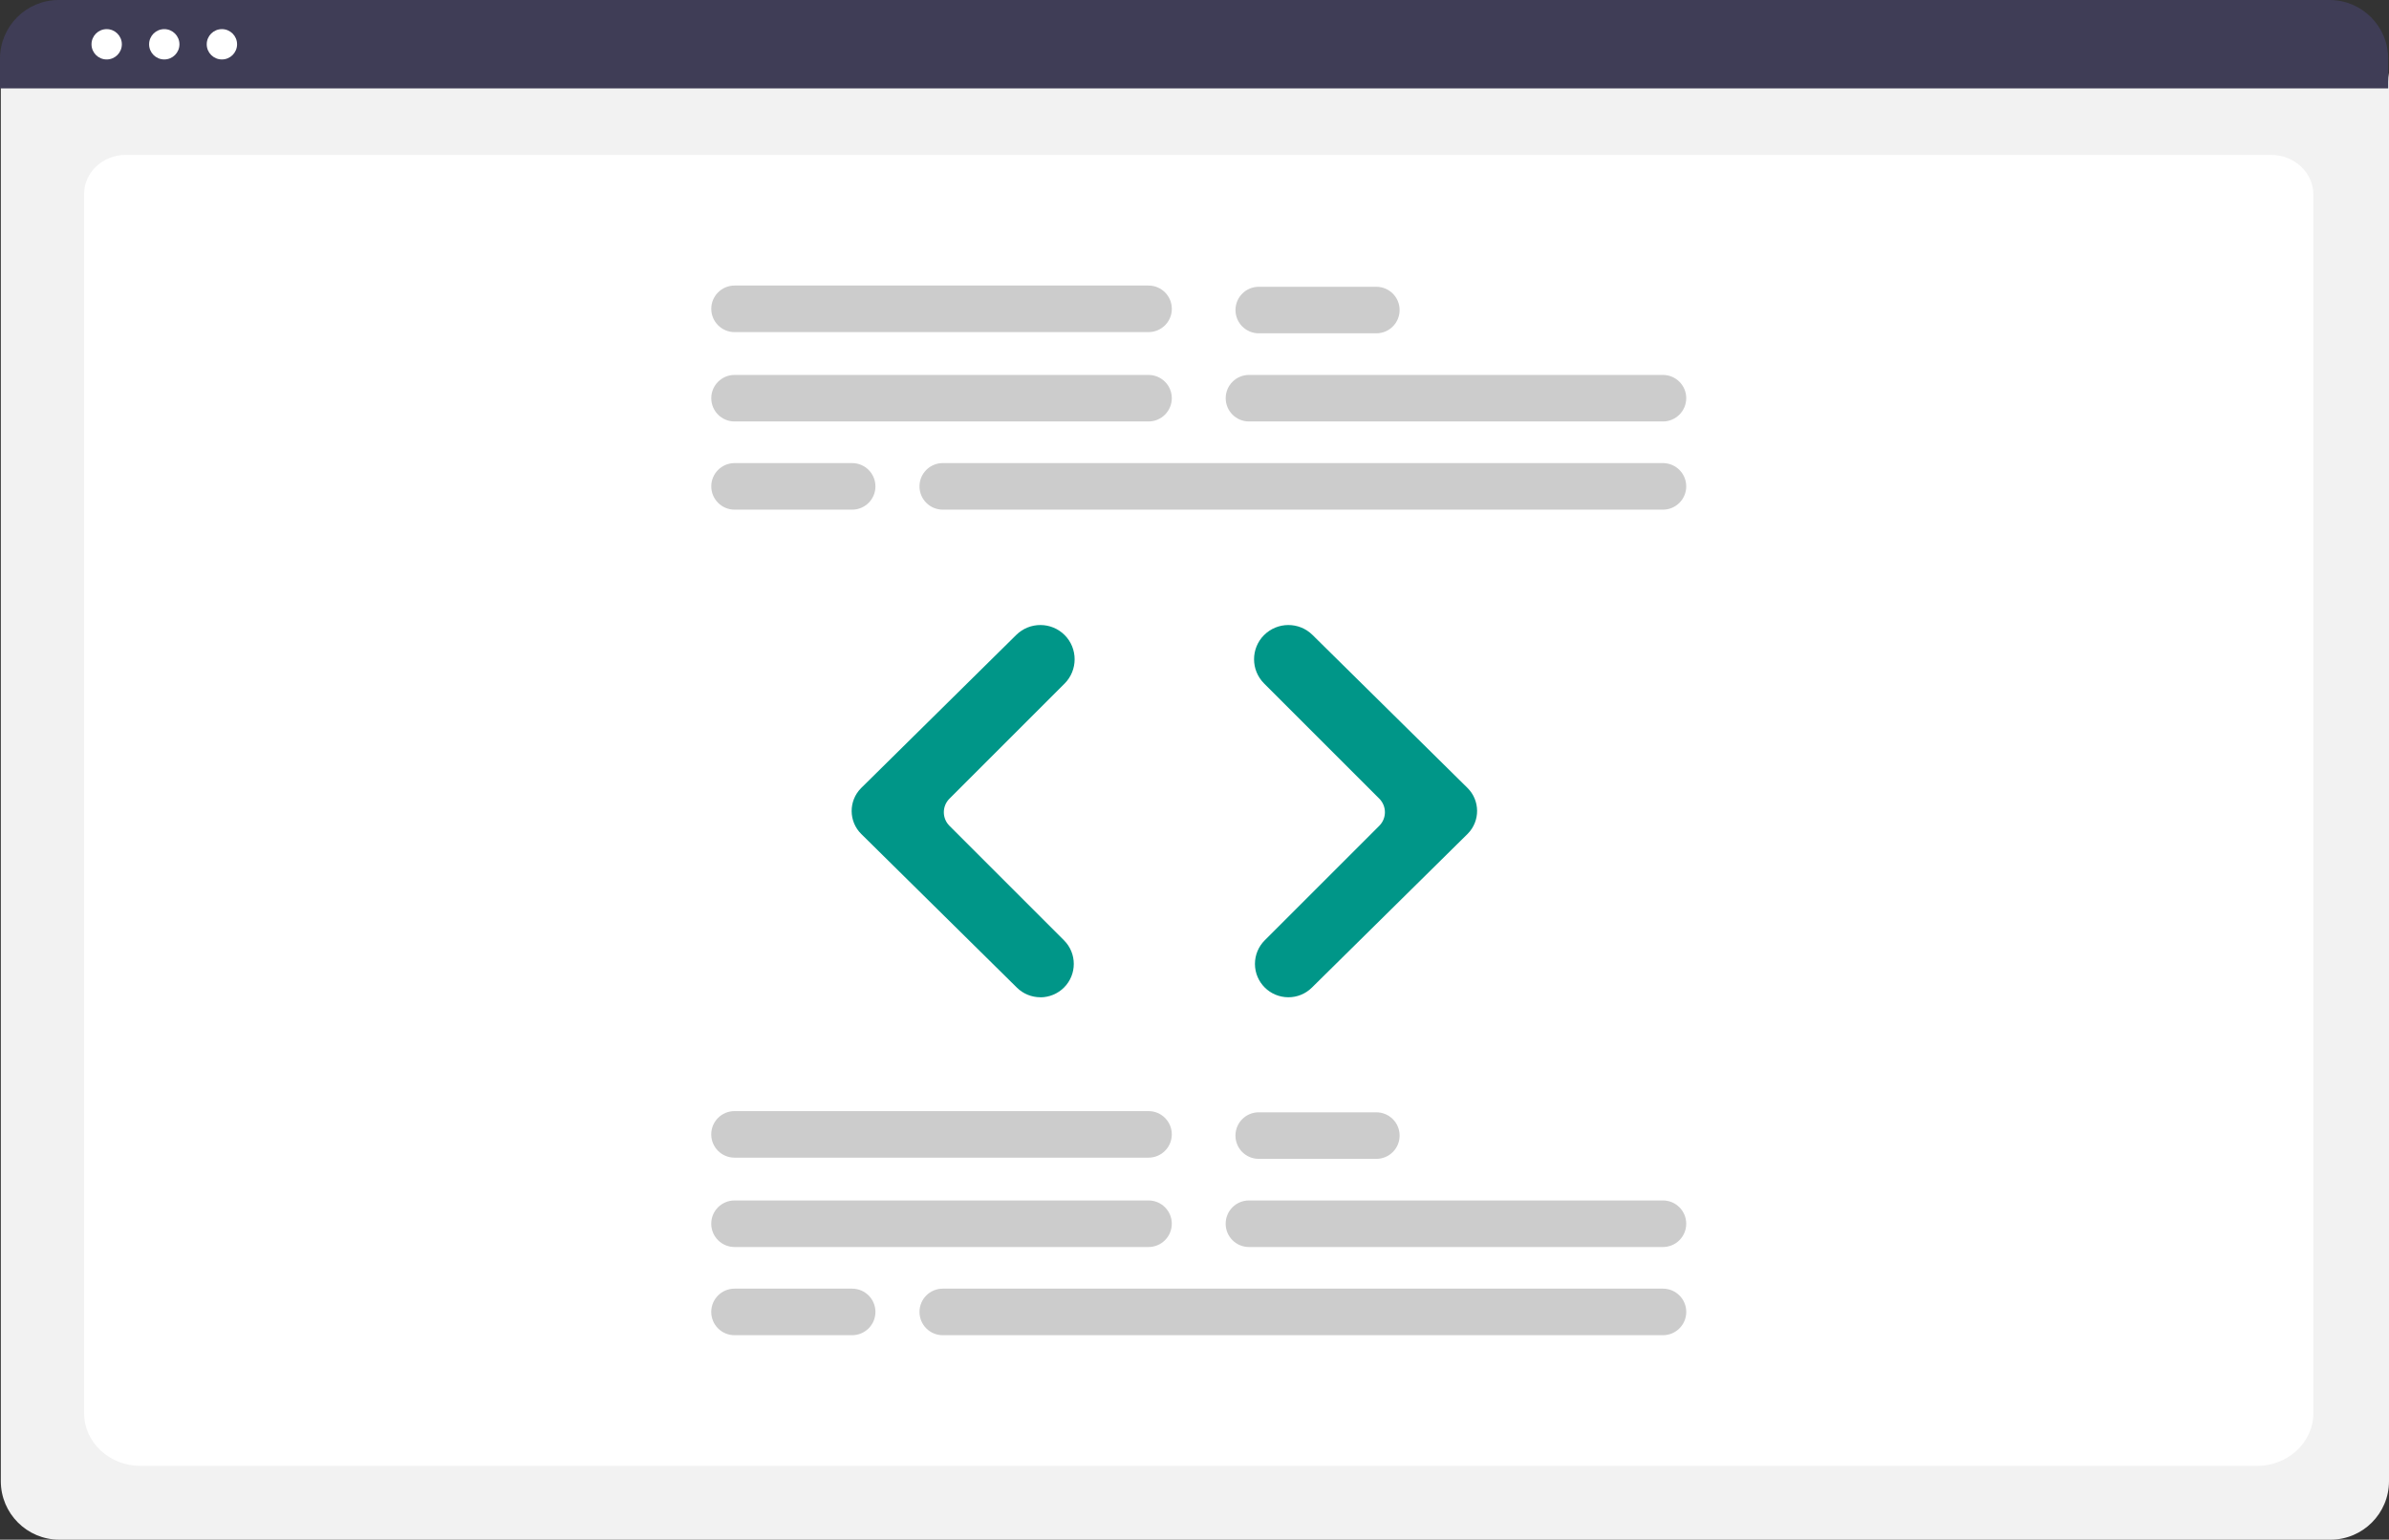
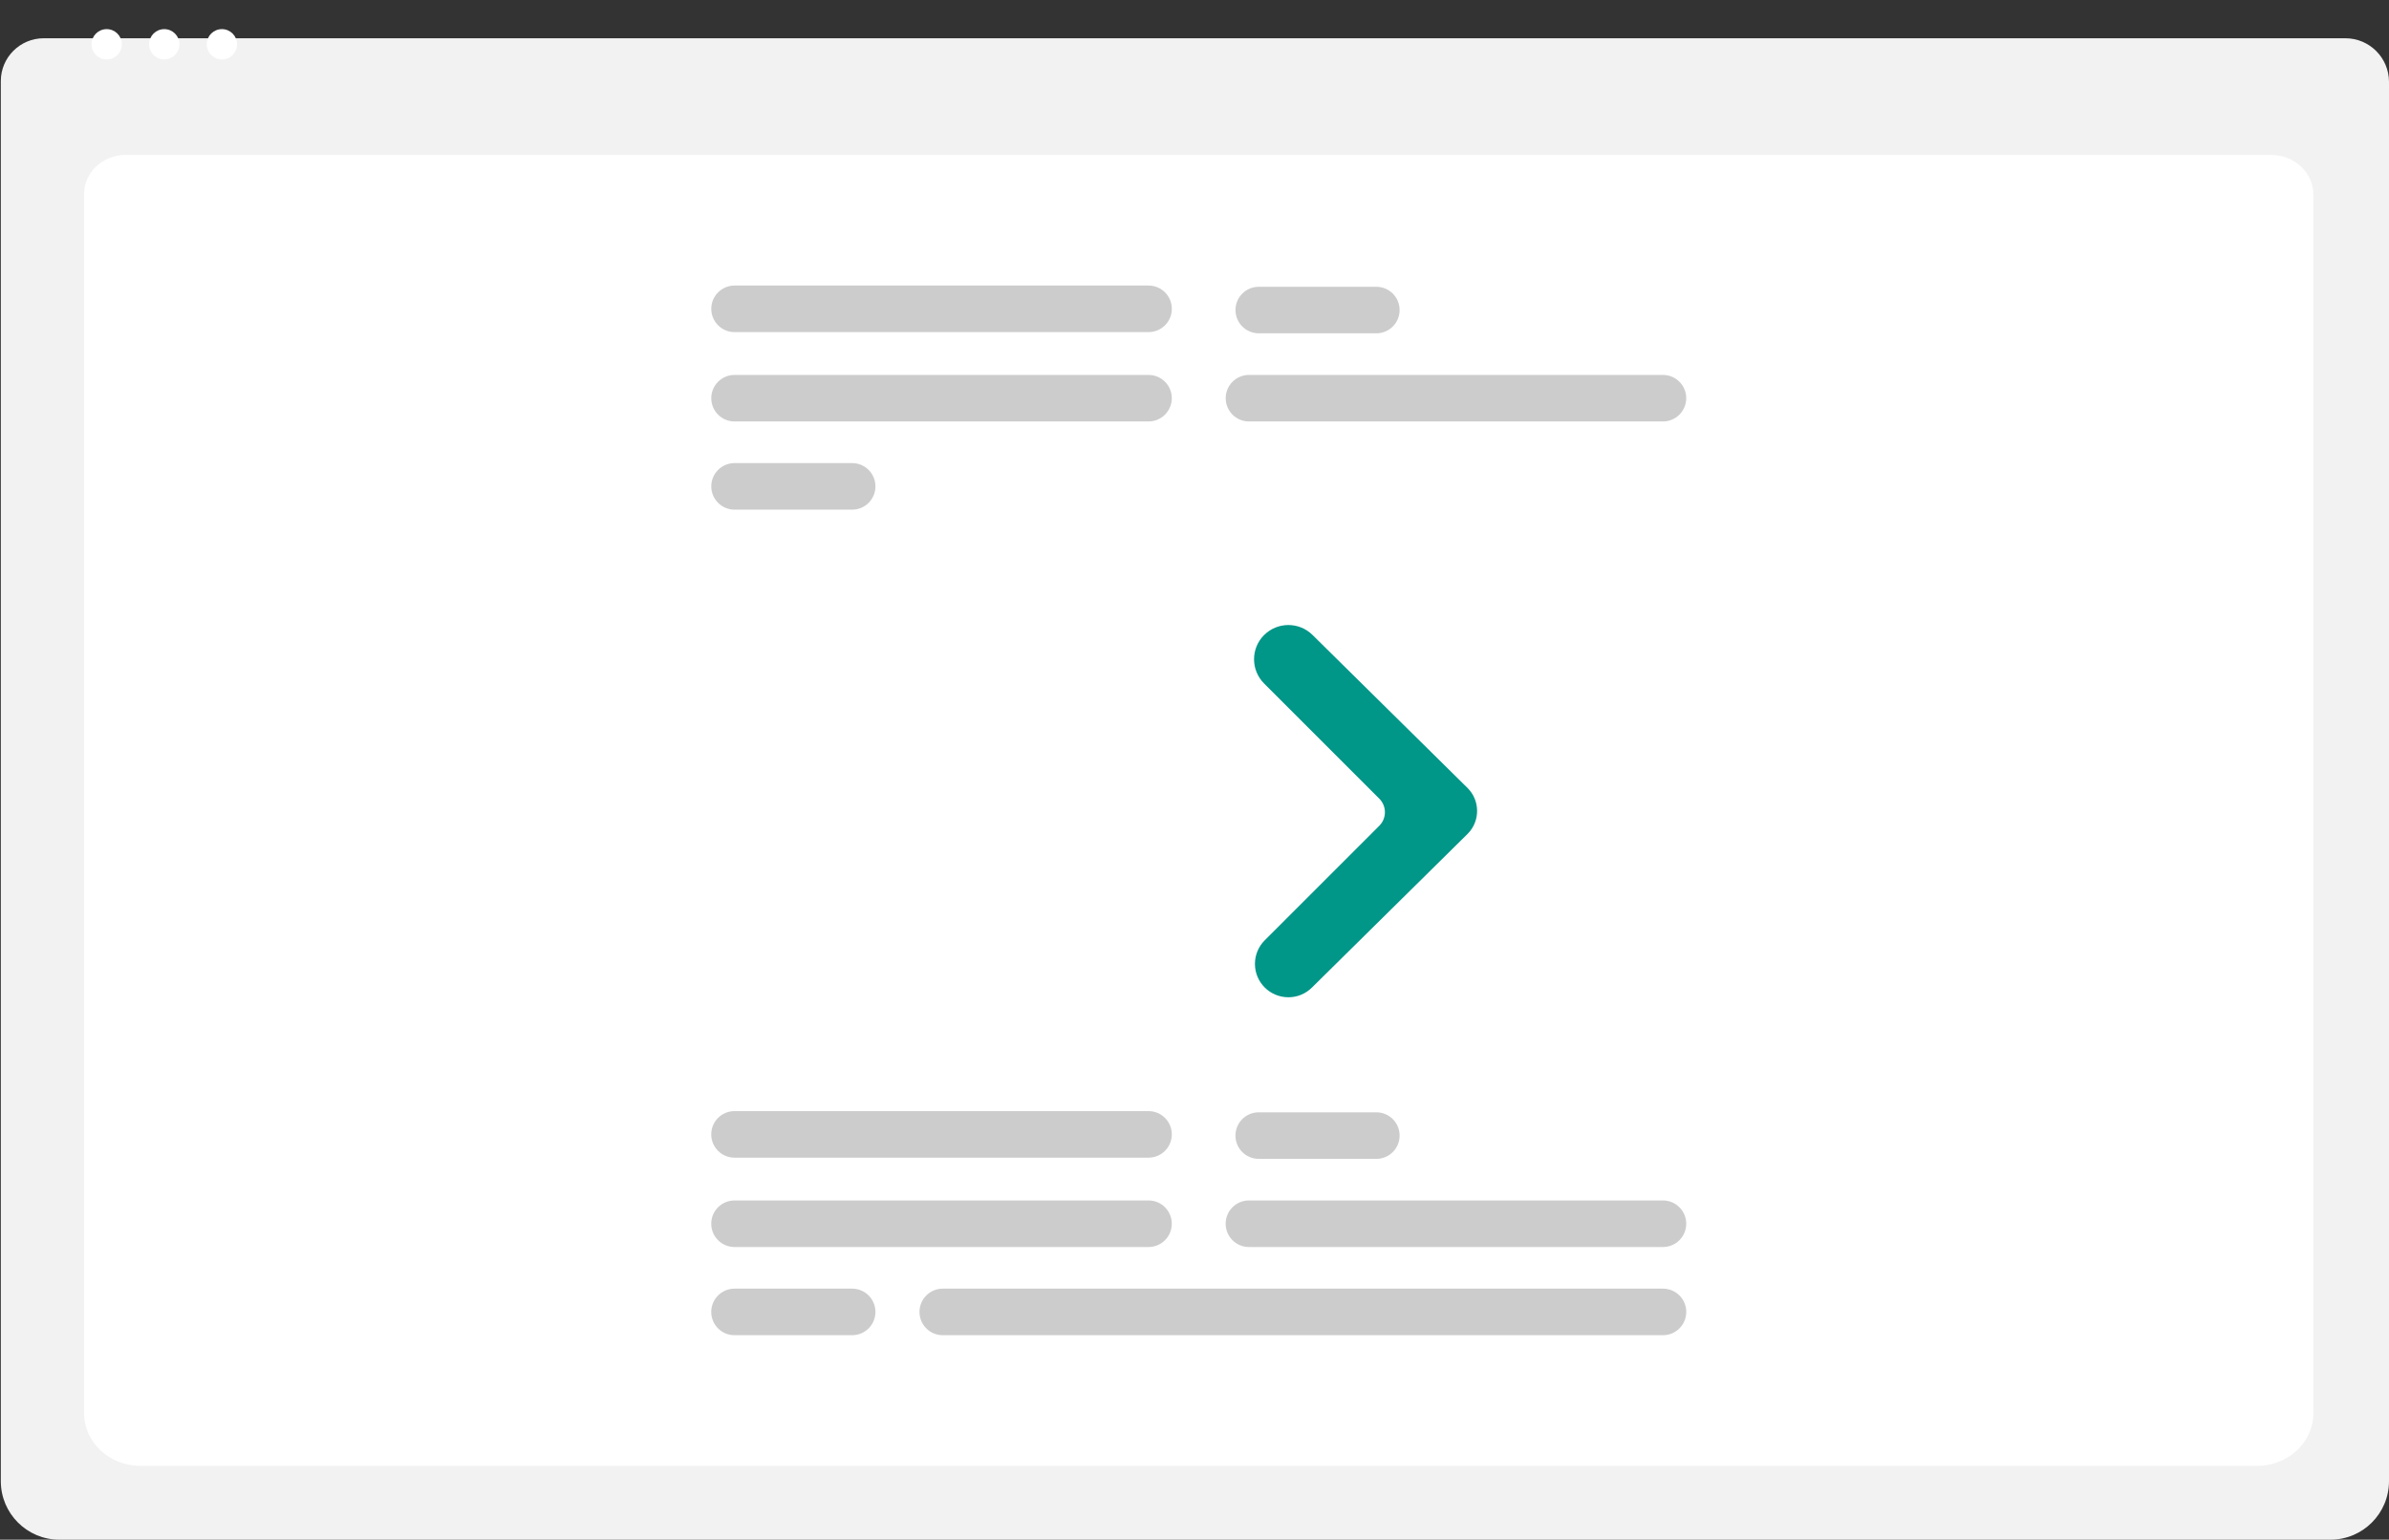
<svg xmlns="http://www.w3.org/2000/svg" id="Ebene_2" viewBox="0 0 674.07 434.55">
  <rect x="0" y="0" width="674.07" height="434.55" fill="#333333" stroke="none" />
  <defs>
    <style>.cls-1{fill:#fff;}.cls-2{fill:#3f3d56;}.cls-3{fill:#009688;}.cls-4{fill:#ccc;}.cls-5{fill:#f2f2f2;}</style>
  </defs>
  <g id="Ebene_1-2">
    <path class="cls-5" d="M657.57,434.55H16.73c-9.11-.01-16.49-7.39-16.5-16.5V22.89c0-6.67,5.41-12.08,12.09-12.09H661.77c6.79,0,12.29,5.51,12.3,12.3V418.05c-.01,9.11-7.39,16.49-16.5,16.5Z" />
    <path class="cls-1" d="M636.85,413.72H39.61c-8.76,0-15.88-6.67-15.88-14.87V54.74c0-6.08,5.28-11.03,11.77-11.03H640.77c6.6,0,11.96,5.03,11.96,11.21V398.85c0,8.2-7.12,14.87-15.88,14.87Z" />
-     <path class="cls-2" d="M673.84,24.95H0v-8.4C.01,7.41,7.42,0,16.56,0H657.28c9.14,0,16.55,7.41,16.56,16.55v8.4Z" />
    <circle class="cls-1" cx="30.1" cy="12.5" r="4.28" />
    <circle class="cls-1" cx="46.35" cy="12.5" r="4.28" />
    <circle class="cls-1" cx="62.61" cy="12.5" r="4.28" />
    <path class="cls-4" d="M324.06,118.95h-116.81c-3.63,0-6.56-2.94-6.56-6.57,0-3.62,2.94-6.56,6.56-6.56h116.81c3.63,0,6.57,2.94,6.57,6.56s-2.94,6.57-6.56,6.57h0Z" />
    <path class="cls-4" d="M469.21,118.95h-116.81c-3.63,0-6.56-2.94-6.56-6.57,0-3.62,2.94-6.56,6.56-6.56h116.81c3.63,0,6.57,2.94,6.57,6.56s-2.94,6.57-6.56,6.57h0Z" />
-     <path class="cls-4" d="M469.21,143.84h-203.2c-3.63,0-6.57-2.94-6.57-6.57s2.94-6.57,6.57-6.57h203.2c3.63,0,6.57,2.94,6.57,6.57s-2.94,6.57-6.57,6.57Z" />
    <path class="cls-4" d="M324.06,93.73h-116.81c-3.63,0-6.56-2.95-6.56-6.58,0-3.62,2.94-6.55,6.56-6.56h116.81c3.63,0,6.57,2.93,6.58,6.56s-2.93,6.57-6.56,6.58c0,0-.01,0-.02,0Z" />
    <path class="cls-4" d="M388.34,94.07h-33.18c-3.63,0-6.56-2.94-6.56-6.57,0-3.62,2.94-6.56,6.56-6.56h33.18c3.63,0,6.57,2.94,6.57,6.56,0,3.63-2.94,6.57-6.56,6.57h0Z" />
    <path class="cls-4" d="M240.43,143.84h-33.18c-3.63,0-6.56-2.95-6.56-6.58,0-3.62,2.94-6.55,6.56-6.56h33.18c3.63,0,6.57,2.93,6.58,6.56s-2.93,6.57-6.56,6.58h-.02Z" />
    <path class="cls-4" d="M324.06,351.95h-116.81c-3.63,0-6.57-2.94-6.57-6.57s2.94-6.57,6.57-6.57h116.81c3.63,0,6.57,2.94,6.57,6.57s-2.94,6.57-6.57,6.57h0Z" />
    <path class="cls-4" d="M469.21,351.95h-116.81c-3.63,0-6.57-2.94-6.57-6.57s2.94-6.57,6.57-6.57h116.81c3.63,0,6.57,2.94,6.57,6.57s-2.94,6.57-6.57,6.57Z" />
    <path class="cls-4" d="M469.21,376.84h-203.2c-3.63,0-6.57-2.94-6.57-6.57s2.94-6.57,6.57-6.57h203.2c3.63,0,6.57,2.93,6.58,6.56,0,3.63-2.93,6.57-6.56,6.58h-.02Z" />
    <path class="cls-4" d="M324.06,326.73h-116.81c-3.63,0-6.57-2.94-6.57-6.57s2.94-6.57,6.57-6.57h116.81c3.63,0,6.57,2.94,6.57,6.57s-2.94,6.57-6.57,6.57Z" />
    <path class="cls-4" d="M388.34,327.07h-33.18c-3.63,0-6.57-2.94-6.57-6.57s2.94-6.57,6.57-6.57h33.18c3.63,0,6.57,2.94,6.57,6.57s-2.94,6.57-6.57,6.57Z" />
    <path class="cls-4" d="M240.43,376.84h-33.18c-3.63,0-6.57-2.94-6.57-6.57s2.94-6.57,6.57-6.57h33.18c3.63,0,6.57,2.93,6.58,6.56,0,3.63-2.93,6.57-6.56,6.58h-.02Z" />
-     <path class="cls-3" d="M293.55,281.46c-2.48,0-4.86-.97-6.62-2.71l-43.91-43.36c-3.6-3.55-3.63-9.35-.08-12.94,.03-.03,.05-.05,.08-.08l43.73-43.18c3.79-3.73,9.88-3.71,13.64,.04h0c3.77,3.78,3.76,9.9,0,13.69l-32.5,32.5c-2.11,2.11-2.11,5.53,0,7.65l32.32,32.32c3.68,3.67,3.69,9.64,.01,13.32-1.77,1.77-4.17,2.77-6.68,2.77h0Z" />
    <path class="cls-3" d="M363.52,281.46c-5.2,0-9.42-4.2-9.43-9.4,0-2.51,.99-4.91,2.77-6.68l32.32-32.32c2.11-2.11,2.11-5.53,0-7.65l-32.5-32.5c-3.78-3.78-3.79-9.9-.01-13.68,0,0,0,0,.01,0h0c3.77-3.75,9.85-3.77,13.64-.04l43.73,43.18c3.6,3.55,3.63,9.35,.08,12.94-.03,.03-.05,.05-.08,.08l-43.91,43.36c-1.76,1.74-4.14,2.72-6.62,2.71Z" />
  </g>
</svg>